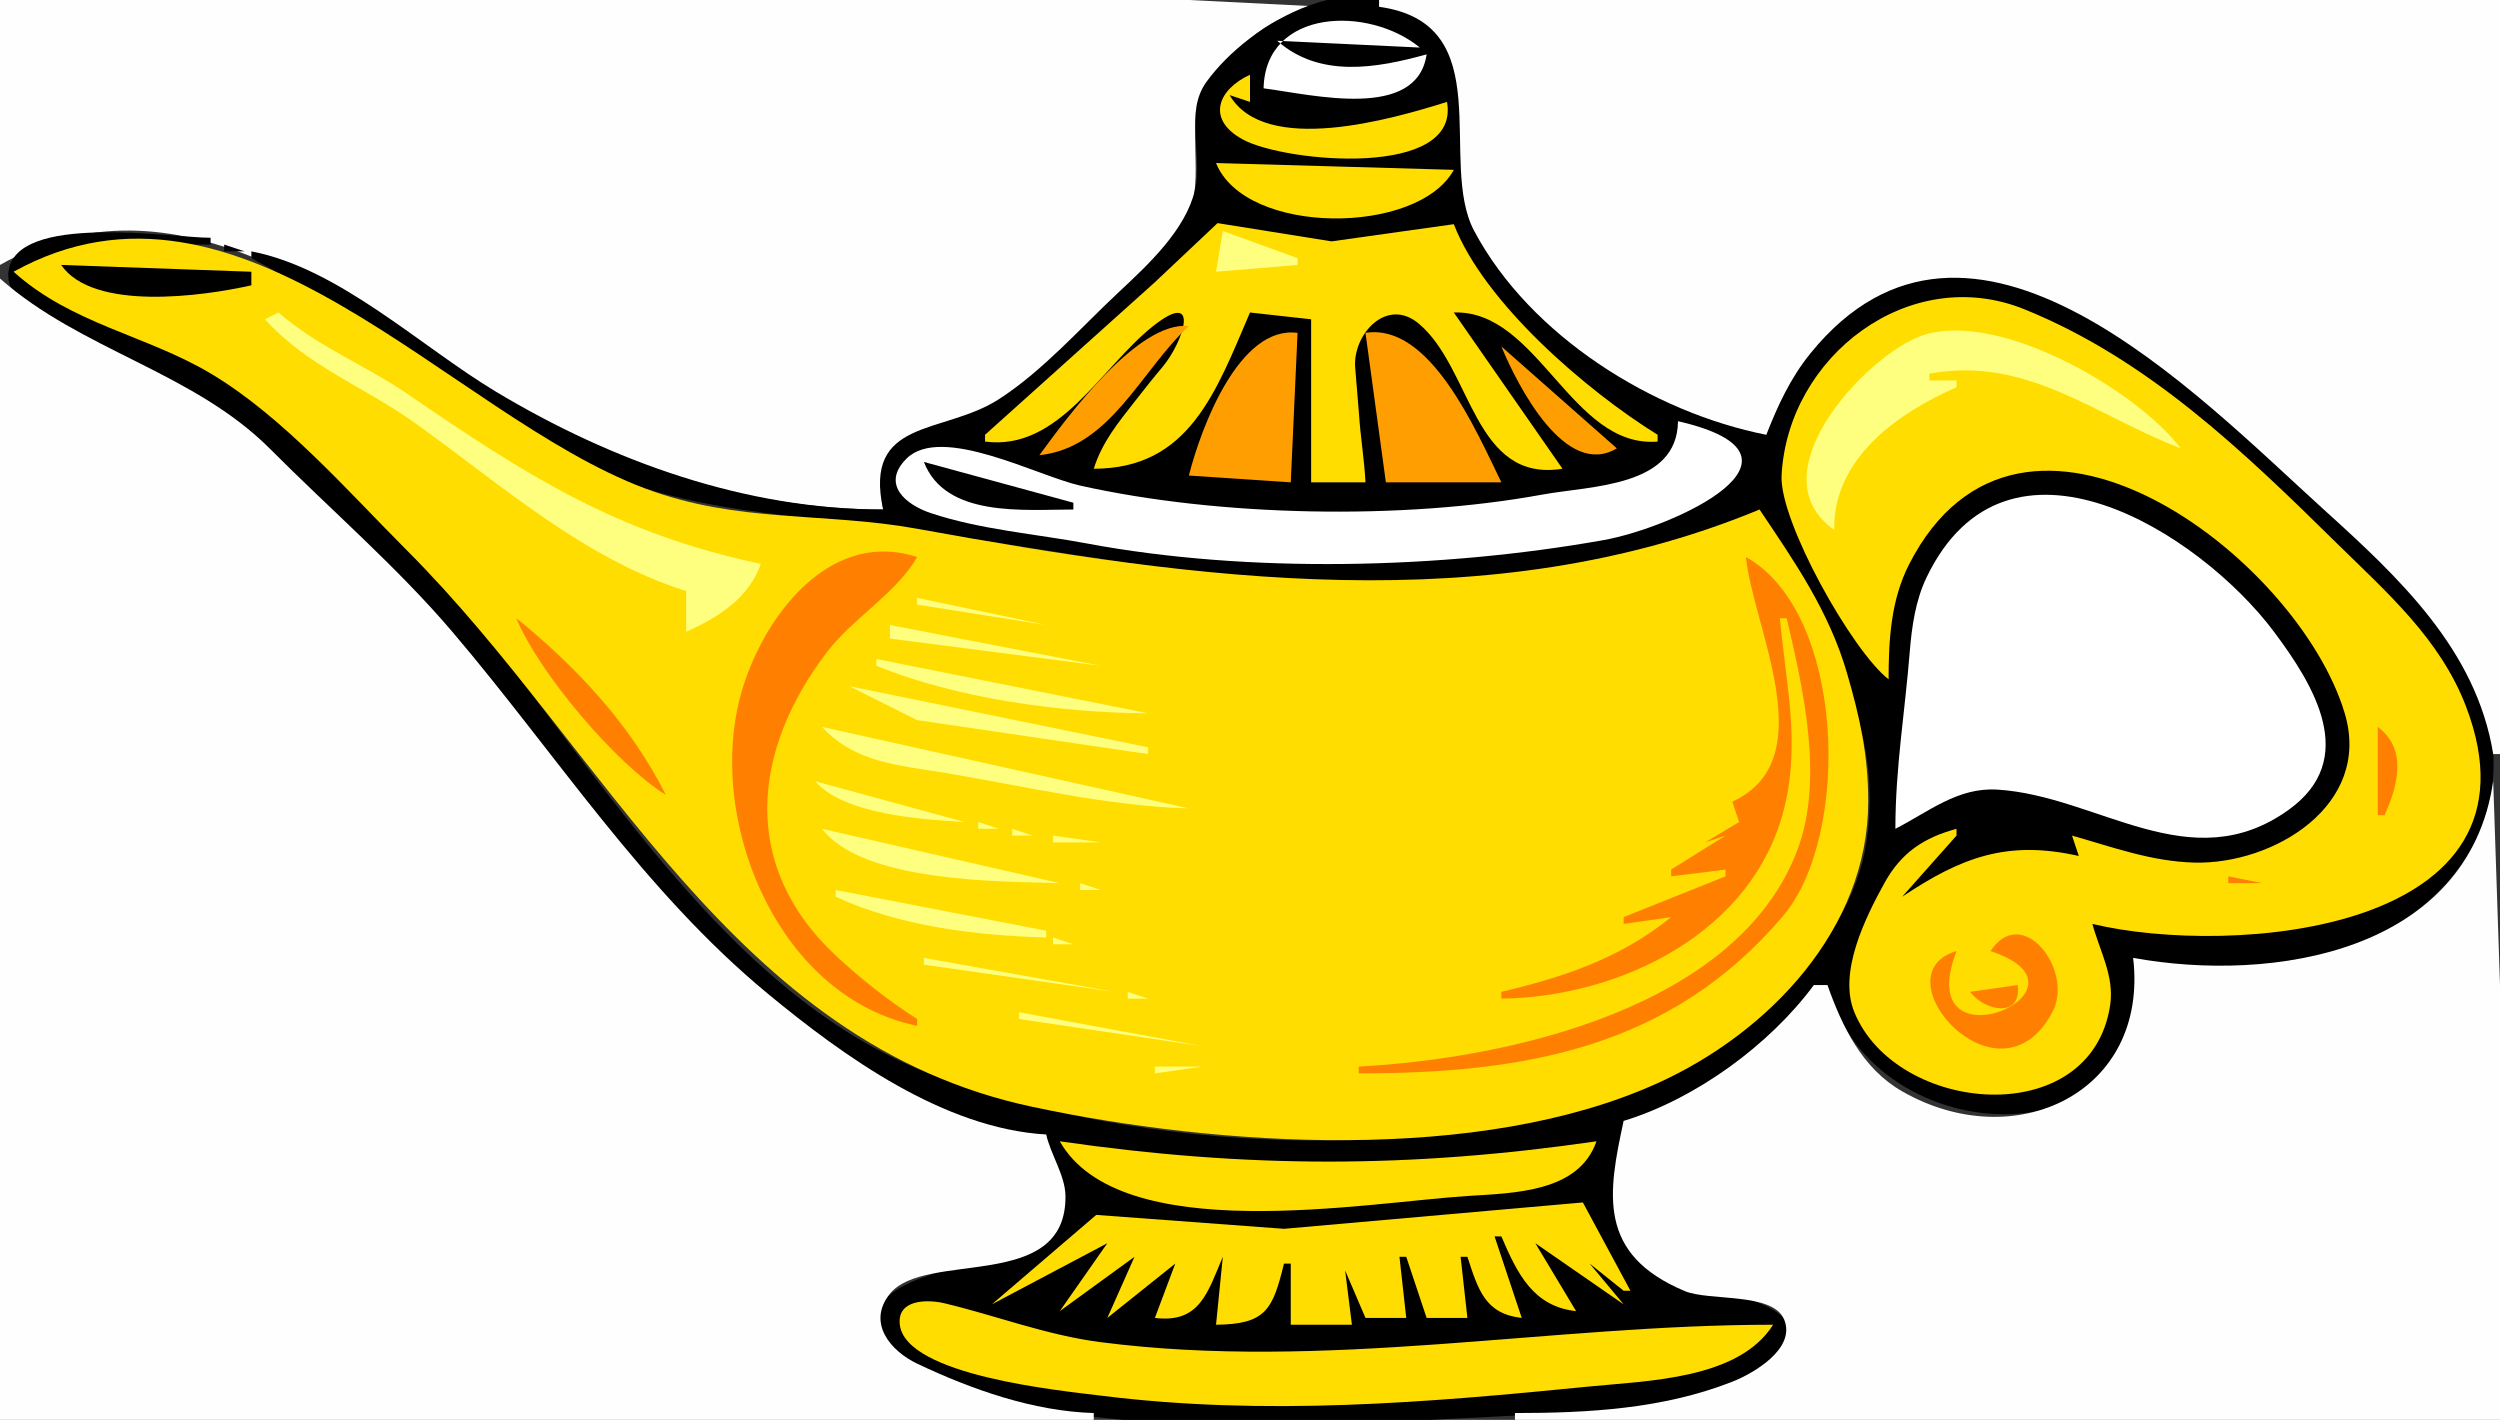
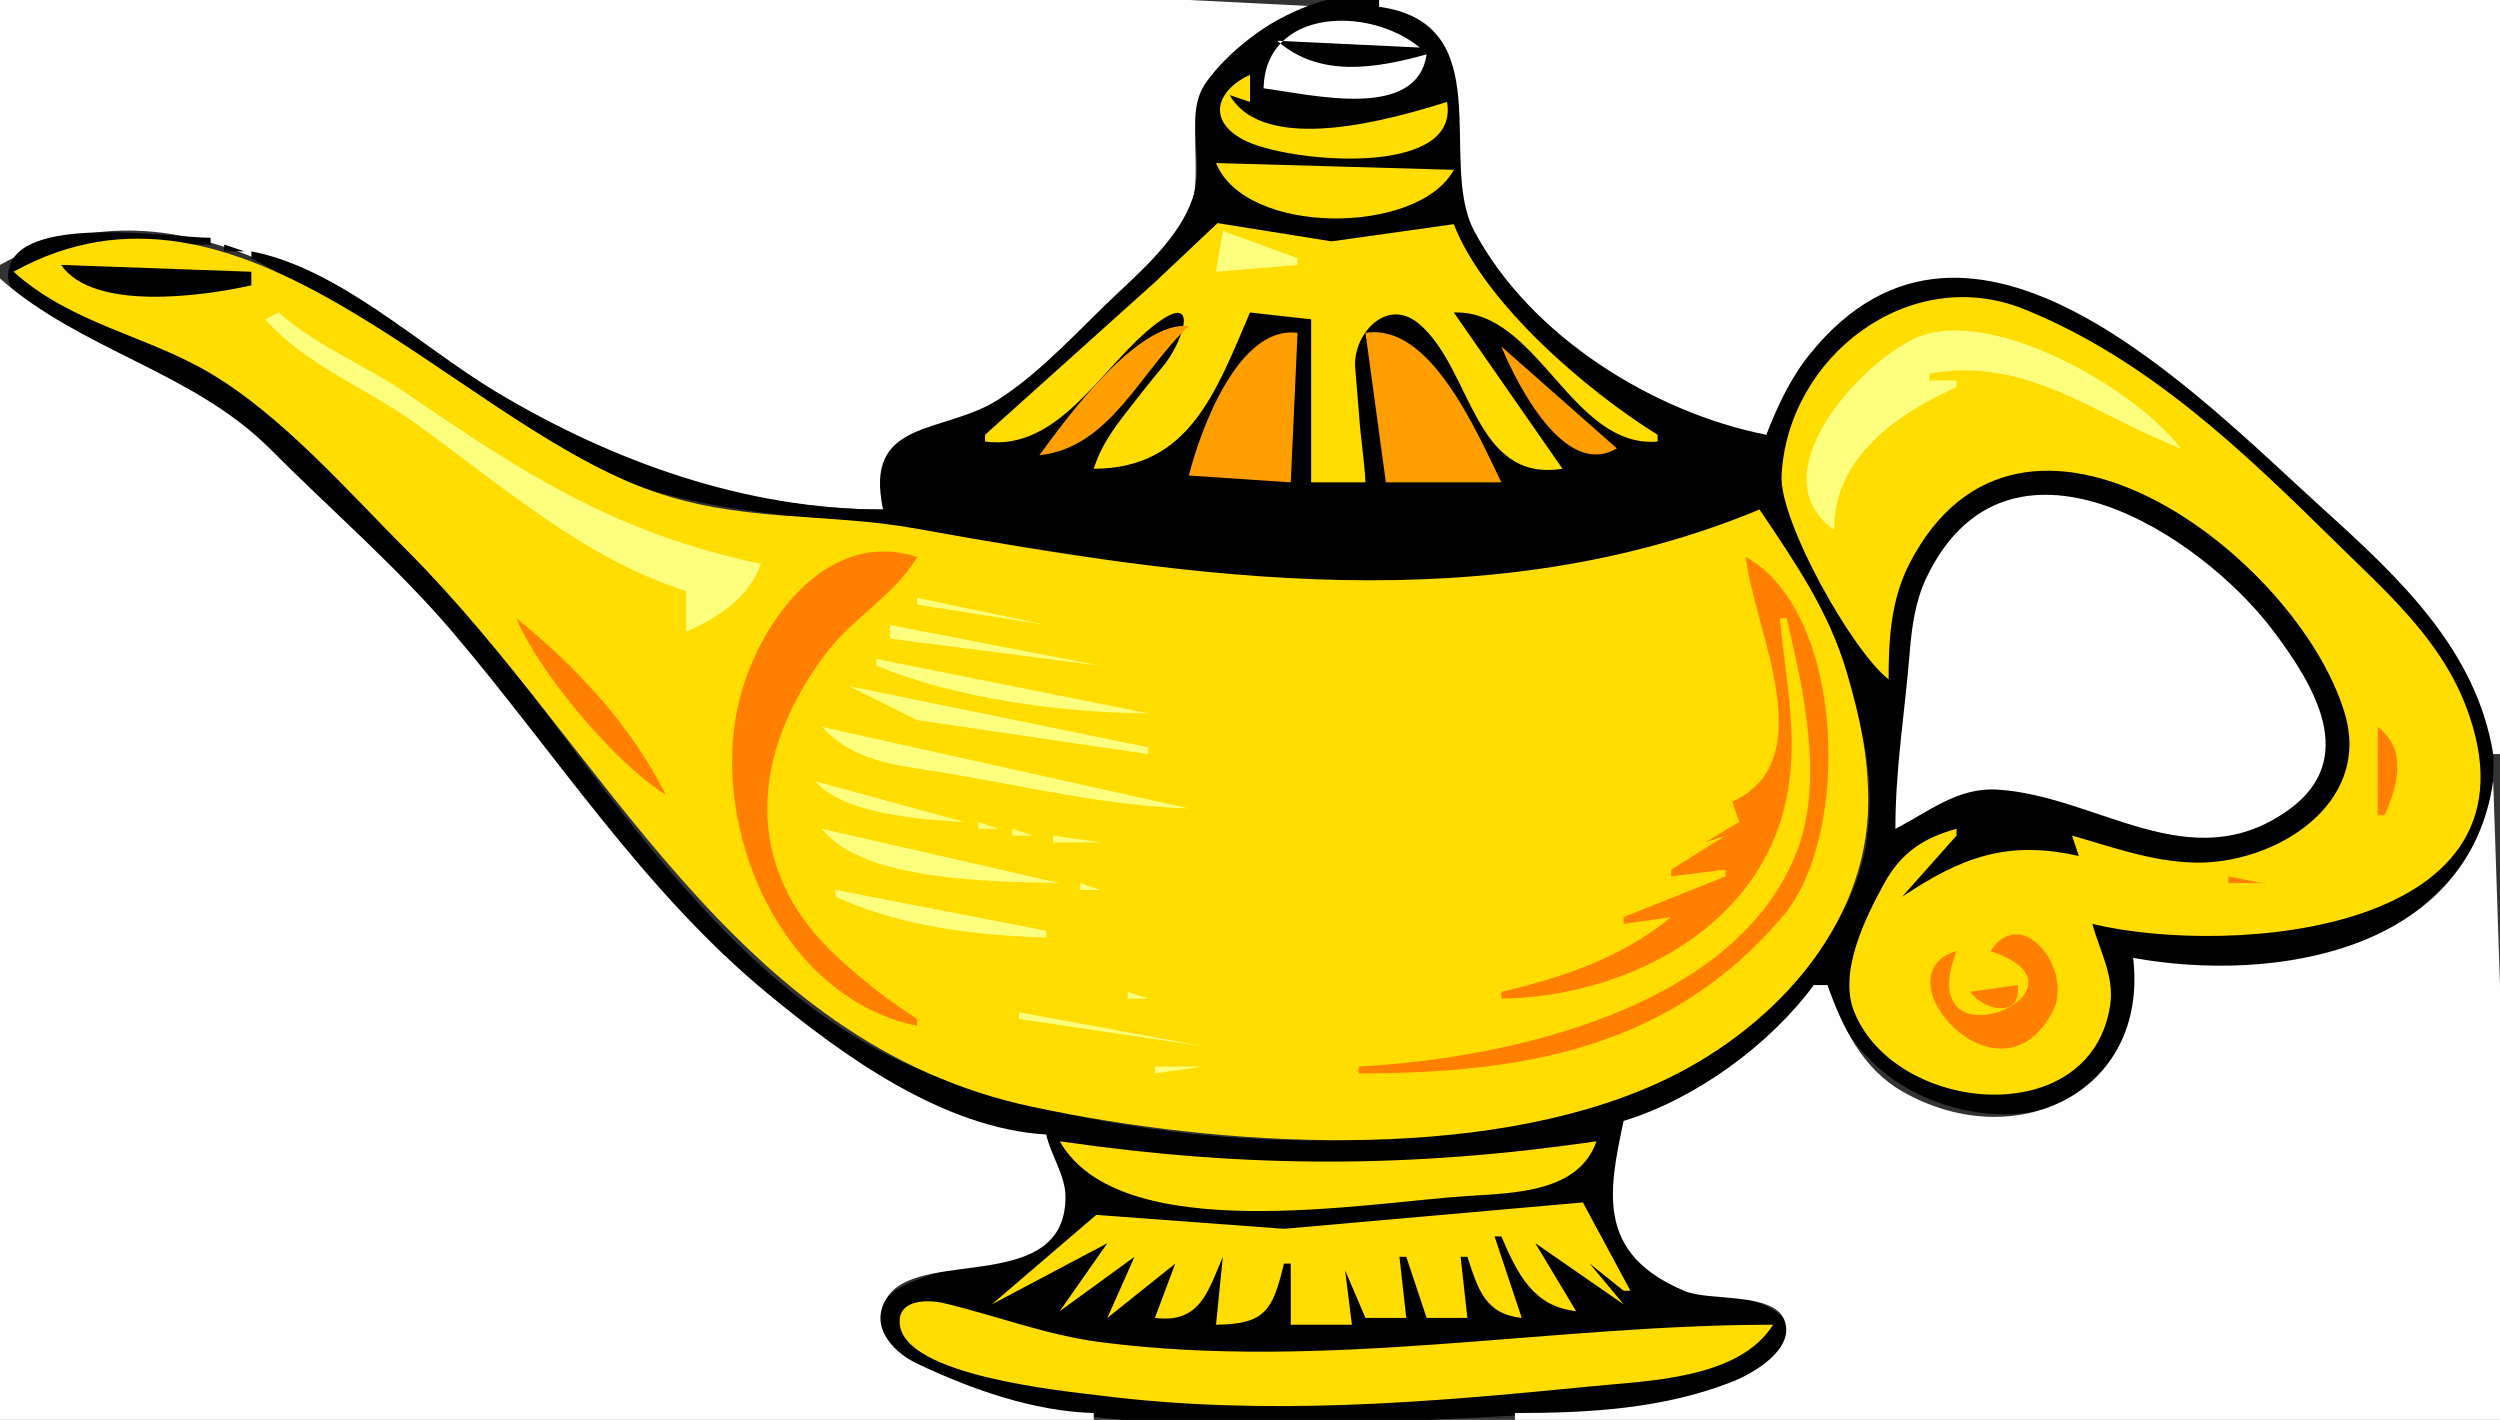
<svg xmlns="http://www.w3.org/2000/svg" width="368" height="209">
  <rect width="100%" height="100%" fill="#333333" stroke="none" />
  <path style="fill:#fefefe; stroke:none;" d="M0 0L0 39C25.886 24.344 50.744 44.906 72 57.655C89.616 68.221 109.392 75 130 75C127.77 61.498 139.778 64.069 148 58.785C157.127 52.919 167.263 42.808 173.643 33.997C178.44 27.372 173.751 19.237 177.659 13.059C181.588 6.847 187.595 1.509 195 1L175 0L136 0L0 0z" />
  <path style="fill:#000000; stroke:none;" d="M130 75C109.836 74.998 90.197 67.97 73 57.655C61.887 50.989 49.908 39.474 37 37L37 38C53.674 46.785 67.702 60.187 85 68.12C101.777 75.813 116.418 75.551 134 77.971C172.372 83.251 222.783 95.713 259 75C266.833 91.042 277.641 104.836 274.74 124C272.322 139.974 255.406 154.793 241 160.263C210.693 171.772 168.061 169.513 138 158.488C104.07 146.044 85.02 107.061 61.8 82.027C53.311 72.874 42.742 61.417 31.99 54.969C22.426 49.233 11.563 46.279 2 40C11.849 35.92 20.468 36 31 36L31 35C25.273 34.999 2.16 31.215 1.238 40.077C0.786 44.429 6.918 47.189 10 48.852C19.994 54.245 30.599 57.999 38.885 66.125C48.07 75.132 58.402 84.151 66.635 94.027C81.398 111.735 94.13 131.421 112.003 146.256C123.451 155.758 138.549 166.526 154 167C154.875 173.583 158.061 177.415 151.964 182.569C146.884 186.863 123.762 187.008 130.16 197.604C133.879 203.762 149.354 206.805 156 207.852C180.983 211.789 207.864 208.749 233 207.973C240.977 207.727 258.859 206.154 262.809 197.934C266.453 190.349 248.298 190.559 244.014 186.811C235.114 179.027 237.694 174.947 239 165C249.123 162.983 262.218 154.253 267 145L269 145C275.481 170.568 319.351 171.438 314 141C321.742 142.751 329.183 142.886 337 141.719C358.429 138.519 374.238 120.496 363.713 99C360.384 92.2 354.944 86.151 349.557 80.918C330.795 62.694 290.259 19.966 265.721 52.003C262.935 55.64 261.246 59.632 260 64C243.959 59.222 223.769 48.876 216.605 32.196C212.757 23.235 219.12 11.871 210.589 3.518C200.58 -6.282 183.867 3.261 177.547 12.115C174.345 16.601 177.091 22.806 175.889 28C174.532 33.858 168.939 39.024 164.685 43C159.064 48.252 153.485 54.617 147 58.785C138.819 64.043 127.038 61.48 130 75z" />
  <path style="fill:#fefefe; stroke:none;" d="M203 0L203 1C220.913 3.472 211.56 23.765 217.002 33.997C225.241 49.485 243.411 60.737 260 64C261.7 59.674 263.549 55.643 266.506 52.003C290.036 23.036 323.143 57.871 342.059 75C353.085 84.984 364.524 95.63 367 111L368 111L368 0L203 0z" />
  <path style="fill:#ffffff; stroke:none;" d="M186 13C193.218 13.942 208.579 17.783 210 8C202.579 10.062 194.256 11.516 188 6L209 7C201.471 0.81 186.265 1.242 186 13z" />
  <path style="fill:#ffdd00; stroke:none;" d="M213 15C204.821 17.57 186.209 22.938 181 14L184 15L184 11C179.25 13.172 177.47 17.634 183.052 20.588C189.331 23.91 214.999 26.297 213 15M179 24C183.337 34.754 208.76 34.653 214 25L179 24M145 64L145 65C155.857 66.443 162.081 54.086 169.694 48.034C176.871 42.33 174.188 50.388 171.087 54.059C169.722 55.676 168.416 57.334 167.112 59C164.581 62.234 162.239 65.068 161 69C175.035 68.99 178.978 57.72 184 46L193 47L193 71L201 71C200.825 67.648 200.265 64.349 200.049 61L199.474 54.004C199.174 49.201 204.118 43.651 208.874 47.663C216.709 54.273 216.903 71.101 230 69L214 46C226.421 45.562 231.296 66.041 244 65L244 64C233.493 57.49 218.477 44.578 214 33L196 35.53L179.224 32.843L169.972 41.568L145 64z" />
  <path style="fill:#ffff7f; stroke:none;" d="M180 34L179 40L191 39L191 38L180 34z" />
  <path style="fill:#ffdd00; stroke:none;" d="M2 40C10.537 47.7 21.508 49.327 30.997 54.969C41.618 61.285 51.244 72.352 59.941 81.059C89.187 110.343 107.783 153.564 152 162.934C179.442 168.749 217.749 171.338 244 159.443C260.44 151.993 274.982 136.676 275 118C275.006 111.176 273.766 105.521 271.856 99C269.211 89.969 264.204 82.728 259 75C219.342 91.46 175.906 85.265 135 77.834C121.302 75.346 108.699 77.059 95 71.918C65.948 61.014 35.413 21.472 2 40z" />
  <path style="fill:#000000; stroke:none;" d="M33 36L33 37L36 37L33 36M9 39C13.698 45.841 29.788 43.627 37 42L37 40L9 39z" />
  <path style="fill:#fefefe; stroke:none;" d="M0 41L0 209L161 209L161 208C152.108 207.741 143.011 204.532 135.015 200.734C131.055 198.852 127.607 194.713 130.958 190.489C136.151 183.941 157.047 190.38 156.836 175.999C156.792 173.044 154.654 169.915 154 167C138.927 166.115 124.224 155.528 113.001 146.256C94.677 131.118 81.905 111.026 66.635 93.059C58.549 83.545 48.62 74.983 39.804 66.125C28.456 54.724 11.948 51.578 0 41z" />
  <path style="fill:#ffdd00; stroke:none;" d="M278 100C278.012 94.157 278.323 88.326 281.051 83.01C297.434 51.09 338.221 81.806 345.145 105C349.194 118.568 334.611 127.277 323 126.972C316.663 126.806 311.015 124.699 305 123L306 126C295.457 123.622 288.705 126.188 280 132L288 123L288 122C283.144 123.324 279.843 125.519 277.362 130.028C274.551 135.136 270.577 143.147 272.951 148.973C279.105 164.072 307.781 166.6 310.61 148C311.265 143.691 309.088 140.028 308 136C328.48 140.9 375.718 137.319 363.001 104C359.21 94.066 351.341 87.21 344 79.99C330.235 66.45 316.236 52.921 298 45.529C281.11 38.683 263.144 52.441 262.248 70C261.905 76.732 272.641 95.847 278 100z" />
  <path style="fill:#ffff7f; stroke:none;" d="M39 47C45.26 53.921 53.567 56.909 60.989 62.198C73.469 71.092 85.871 82.262 101 87L101 93C105.763 90.866 110.209 88.063 112 83C90.857 78.556 77.469 69.97 59.999 58.004C53.676 53.673 46.844 51.105 41 46L39 47z" />
  <path style="fill:#ff9e00; stroke:none;" d="M153 67C163.451 65.923 167.97 54.475 175 48C167.537 47.161 157.052 61.434 153 67M217 47L220 50L217 47M175 70L190 71L191 49C182.47 47.858 176.843 62.75 175 70M201 49L204 71L221 71C217.215 63.252 210.479 47.48 201 49z" />
  <path style="fill:#ffff7f; stroke:none;" d="M270 78C269.823 67.439 279.395 60.783 288 57L288 56L284 56L284 55C298.393 52.389 308.29 61.113 321 66C314.468 57.306 293.021 44.845 282 49.756C273.695 53.458 258.674 70.046 270 78z" />
  <path style="fill:#ff9e00; stroke:none;" d="M220 50L221 51L220 50M221 51C223.429 56.881 230.441 70.516 238 66L221 51z" />
-   <path style="fill:#ffffff; stroke:none;" d="M247 62C246.912 71.713 234.193 71.489 227 72.809C206.413 76.587 179.44 76.051 159 71.479C152.743 70.08 138.531 62.409 133.427 67.521C129.674 71.279 133.314 74.295 137.015 75.528C144.37 77.98 152.401 78.575 160 79.999C183.796 84.458 212.205 83.747 236 79.511C246.372 77.665 269.246 67.122 247 62z" />
  <path style="fill:#000000; stroke:none;" d="M136 68C139.171 76.228 150.697 75 158 75L158 74L136 68z" />
  <path style="fill:#ffffff; stroke:none;" d="M279 122C283.922 119.483 288.167 115.874 294 116.23C308.847 117.136 322.461 129.627 336.936 119.172C347.257 111.717 340.646 100.902 334.733 93C323.816 78.408 295.416 60.36 283.586 85.001C281.956 88.395 281.41 92.278 281.111 96C280.404 104.815 279 113.072 279 122z" />
  <path style="fill:#000000; stroke:none;" d="M160.667 75.333L161.333 75.667L160.667 75.333z" />
  <path style="fill:#ff7f00; stroke:none;" d="M135 151L135 150C130.755 147.283 126.755 144.13 123.06 140.692C108.954 127.565 110.634 110.525 121.72 96C125.636 90.869 131.801 87.48 135 82C121.355 77.524 111.147 92.387 108.611 104C104.638 122.199 114.908 146.835 135 151M257 82C258.054 92.385 268.477 111.847 255 118L256 121L251 124L254 123L246 128L246 129L254 128L254 129L239 135L239 136L246 135C238.539 141.048 230.241 143.819 221 146L221 147C238.523 146.761 258.061 137.311 262.628 119C265.053 109.279 262.863 100.662 262 91L263 91C265.427 101.376 268.489 114.596 264.621 124.999C255.903 148.446 221.831 155.844 200 157L200 158C224.203 158 245.93 154.362 262.484 134.804C272.527 122.937 271.648 90.133 257 82z" />
  <path style="fill:#ffff7f; stroke:none;" d="M135 88L135 89L154 92L135 88z" />
  <path style="fill:#ff7f00; stroke:none;" d="M76 91C79.35 99.08 90.593 112.372 98 117C92.891 106.769 84.85 98.145 76 91z" />
  <path style="fill:#ffff7f; stroke:none;" d="M131 92L131 94L162 98L131 92M129 97L129 98C140.87 102.847 156.219 104.926 169 105L129 97M125 101L135 106L169 111L169 110L125 101M121 107C125.863 112.284 132.237 112.624 139 113.751C150.841 115.724 162.98 118.658 175 119L121 107z" />
  <path style="fill:#ff7f00; stroke:none;" d="M350 107L350 120L351 120C353.001 115.589 354.373 110.235 350 107z" />
  <path style="fill:#ffff7f; stroke:none;" d="M120 115C124.169 119.902 135.807 120.64 142 121L120 115z" />
  <path style="fill:#fefefe; stroke:none;" d="M367 115C363.306 140.133 334.684 144.758 314 141C316.324 160.883 296.589 170.154 280.004 160.65C274.118 157.278 271.183 151.138 269 145L267 145C260.453 153.851 249.56 161.777 239 165C236.691 175.636 235.073 184.629 248 190.047C251.617 191.563 260.975 190.185 262.634 194.242C264.386 198.525 258.138 202.149 255 203.386C244.82 207.397 233.781 208 223 208L223 209L368 209L368 145L367 115z" />
  <path style="fill:#ffff7f; stroke:none;" d="M144 121L144 122L147 122L144 121z" />
  <path style="fill:#ffdd00; stroke:none;" d="M289 121L290 122L289 121M300 121L301 122L300 121z" />
  <path style="fill:#ffff7f; stroke:none;" d="M121 122C127.003 129.853 146.818 129.738 156 130L121 122M149 122L149 123L152 123L149 122z" />
  <path style="fill:#ffdd00; stroke:none;" d="M302 122L303 123L302 122z" />
  <path style="fill:#ffff7f; stroke:none;" d="M155 123L155 124L162 124L155 123z" />
  <path style="fill:#ff7f00; stroke:none;" d="M328 129L328 130L333 130L328 129z" />
  <path style="fill:#ffff7f; stroke:none;" d="M159 130L159 131L162 131L159 130M123 131L123 132C132.498 136.365 143.617 137.704 154 138L154 137L123 131z" />
  <path style="fill:#ff7f00; stroke:none;" d="M293 140C310.329 145.69 281.065 158.004 288 140C276.312 143.419 294.214 163.874 302.111 148.977C305.367 142.834 297.667 132.902 293 140z" />
-   <path style="fill:#ffff7f; stroke:none;" d="M155 138L155 139L158 139L155 138M136 141L136 142L164 146L136 141z" />
  <path style="fill:#ff7f00; stroke:none;" d="M297 145L290 146C292.112 148.848 297.646 149.934 297 145z" />
-   <path style="fill:#ffff7f; stroke:none;" d="M166 146L166 147L169 147L166 146M150 149L150 150L177 154L150 149M170 157L170 158L177 157L170 157z" />
+   <path style="fill:#ffff7f; stroke:none;" d="M166 146L166 147L169 147M150 149L150 150L177 154L150 149M170 157L170 158L177 157L170 157z" />
  <path style="fill:#ffdd00; stroke:none;" d="M156 168C164.871 183.636 200.88 177.023 216 176.049C222.89 175.605 232.393 175.526 235 168C207.489 171.984 183.623 171.984 156 168M146 192L163 183L156 193L167 185L163 194L173 186L170 194C176.597 194.815 177.757 190.277 180 185L179 195C186.318 194.937 187.354 192.784 189 186L190 186L190 195L199 195L198 187L201 194L207 194L206 185L207 185L210 194L216 194L215 185L216 185C217.578 189.789 218.564 193.395 224 194L220 182L221 182C223.34 187.44 225.655 192.309 232 193L226 183L239 192L234 186L239 190L240 190L233 177L189 180.882L161.364 178.835L146 192M241 190L244 192L241 190M261 195C228.01 195 195.078 201.838 162 197.564C154.002 196.531 146.777 193.696 139.011 191.839C136.596 191.262 132.056 191.21 132.447 194.946C133.239 202.506 156.279 204.714 162 205.432C186.237 208.473 209.85 206.49 234 204.088C242.548 203.237 255.959 203.034 261 195z" />
</svg>